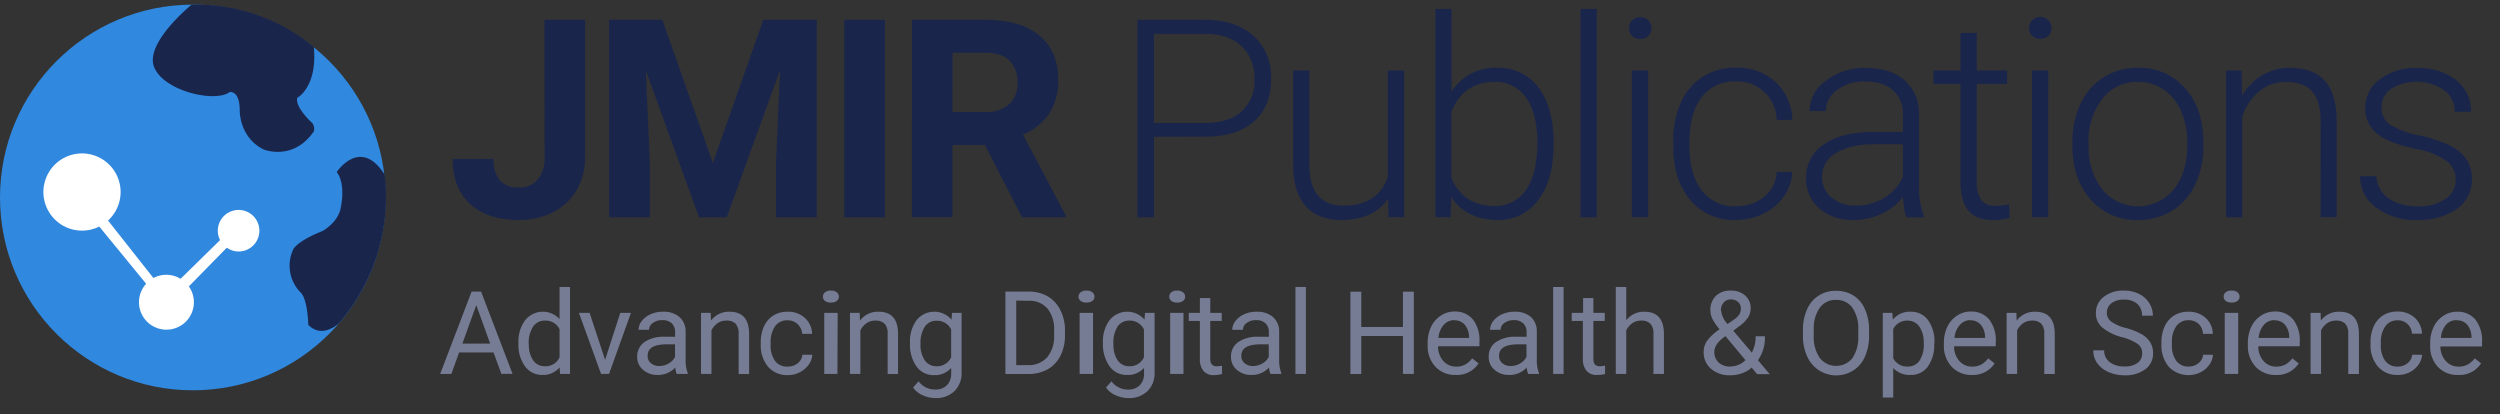
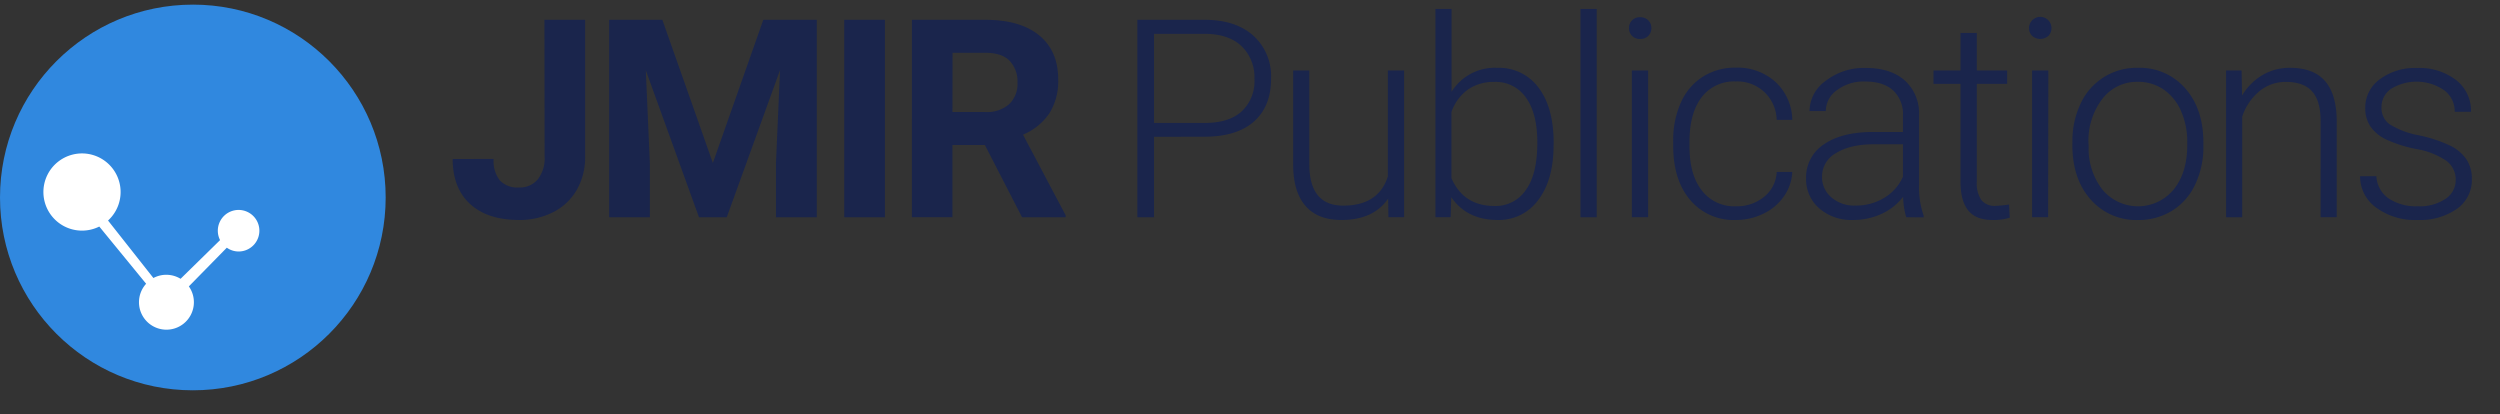
<svg xmlns="http://www.w3.org/2000/svg" width="157" height="26">
  <rect width="100%" height="100%" fill="#333333" stroke="none" />
  <g fill="none" fill-rule="evenodd">
    <path d="M12.11.29c6.689 0 12.11 5.423 12.11 12.111 0 6.689-5.421 12.11-12.11 12.11C5.422 24.512 0 19.09 0 12.402 0 5.713 5.422.291 12.11.291z" fill="#3088DF" />
    <path d="M14.983 15.794a1.28 1.28 0 01-.739-.239l-2.384 2.43a1.724 1.724 0 11-2.683-.165l-2.942-3.593a2.424 2.424 0 11.55-.378l2.849 3.61a1.718 1.718 0 011.706.05l2.48-2.43a1.305 1.305 0 111.163.715z" fill="#FFF" />
-     <path d="M21.305 20.28s-1.05 1.046-1.947.115v-.037s-.038-1.666-.524-2.035a2.401 2.401 0 01-.418-2.663s.194-.494 1.828-1.148c0 0 1.026-.547 1.163-1.515 0 0 .326-1.436-.262-2.192 0 0 1.492-2.25 3.015.172a12.134 12.134 0 01-2.855 9.302zm-1.7-12.556a.581.581 0 01.104.523c-1.293 1.89-3.14 1.145-3.14 1.145-1.546-.755-1.514-2.45-1.514-2.45 0-1.285-.628-1.163-.628-1.163-.895.686-4.136-.044-4.747-1.564-.61-1.52 2.355-3.924 2.355-3.924 2.794-.064 5.518.88 7.674 2.657.236 2.529-1.043 3.197-1.043 3.197-.143.605.939 1.579.939 1.579z" fill="#1A254C" />
    <g fill="#1A254C" fill-rule="nonzero">
      <path d="M34.192 1.244h2.555v8.584a4.11 4.11 0 01-.523 2.09 3.54 3.54 0 01-1.477 1.402 4.628 4.628 0 01-2.154.494c-1.314 0-2.336-.333-3.067-1-.73-.667-1.097-1.61-1.099-2.831H31c-.039.484.102.966.395 1.354.32.317.762.476 1.21.436.444.02.872-.166 1.162-.503.314-.408.468-.916.434-1.43l-.01-8.596zM41.596 1.244l3.172 8.992 3.168-8.992h3.358v12.399H48.73v-3.39l.256-5.85-3.346 9.24h-1.744l-3.34-9.23.255 5.84v3.39h-2.555v-12.4zM55.573 13.643h-2.555v-12.4h2.555zM61.849 9.105h-2.035v4.537h-2.547V1.244h4.608c1.465 0 2.595.327 3.39.98.794.653 1.191 1.575 1.191 2.767a3.82 3.82 0 01-.549 2.117 3.753 3.753 0 01-1.663 1.348l2.68 5.067v.12h-2.74l-2.335-4.538zm-2.035-2.07h2.061c.544.036 1.08-.14 1.497-.491.363-.353.555-.845.526-1.35a1.884 1.884 0 00-.497-1.38c-.331-.334-.843-.5-1.529-.5H59.82l-.006 3.72z" />
    </g>
    <g fill="#1A254C" fill-rule="nonzero">
      <path d="M72.474 8.593v5.05h-1.05V1.243h4.224c1.291 0 2.31.33 3.055.989a3.439 3.439 0 011.12 2.709c0 1.163-.36 2.06-1.079 2.695-.719.633-1.759.95-3.119.95l-3.151.006zm0-.872h3.174c1.018 0 1.793-.241 2.326-.724.556-.525.851-1.27.805-2.035a2.715 2.715 0 00-.8-2.055c-.532-.508-1.286-.768-2.261-.782h-3.244v5.596zM87.174 12.477c-.614.893-1.594 1.339-2.939 1.337-.982 0-1.73-.29-2.24-.872-.512-.582-.773-1.426-.783-2.532V4.427h1.012v5.87c0 1.744.71 2.616 2.13 2.616 1.477 0 2.412-.61 2.803-1.832V4.427h1.02v9.215h-.985l-.018-1.165zM97.564 9.13c0 1.437-.318 2.576-.954 3.42a3.05 3.05 0 01-2.563 1.264c-1.281 0-2.25-.477-2.907-1.43l-.041 1.258h-.954V.561h1.012v5.204a3.198 3.198 0 012.878-1.506 3.081 3.081 0 012.587 1.247c.63.831.946 1.988.948 3.47l-.006.155zm-1.02-.18c0-1.215-.237-2.153-.71-2.813a2.297 2.297 0 00-1.991-.992c-.59-.018-1.17.15-1.66.48-.48.353-.84.845-1.032 1.41v4.157c.512 1.163 1.415 1.744 2.71 1.744a2.285 2.285 0 001.97-1.017c.475-.655.713-1.645.713-2.968zM100.273 13.643h-1.02V.56h1.02zM102.302 1.767a.677.677 0 01.186-.485.669.669 0 01.512-.2.669.669 0 01.706.686.663.663 0 01-.706.677.674.674 0 01-.512-.195.669.669 0 01-.186-.483zm1.2 11.875h-1.022V4.427h1.023v9.215zM109.012 12.953a2.689 2.689 0 001.785-.601c.47-.382.754-.947.779-1.553h.98a2.907 2.907 0 01-.53 1.538 3.3 3.3 0 01-1.29 1.085 3.875 3.875 0 01-1.724.392 3.561 3.561 0 01-2.875-1.262c-.708-.84-1.06-1.97-1.059-3.39v-.304a5.724 5.724 0 01.477-2.41 3.677 3.677 0 011.367-1.62 3.78 3.78 0 012.08-.58 3.555 3.555 0 012.5.9 3.305 3.305 0 011.053 2.378h-.98a2.462 2.462 0 00-2.572-2.41 2.547 2.547 0 00-2.143.994c-.507.667-.761 1.598-.761 2.794v.29c0 1.175.254 2.092.761 2.75a2.558 2.558 0 002.152 1.01zM119.712 13.642a4.741 4.741 0 01-.195-1.284c-.36.467-.83.838-1.369 1.078a4.22 4.22 0 01-1.758.378 3.084 3.084 0 01-2.146-.733 2.41 2.41 0 01-.822-1.872 2.468 2.468 0 011.113-2.14c.748-.522 1.789-.783 3.122-.781h1.849v-1.05a2.012 2.012 0 00-.61-1.552c-.408-.378-.998-.567-1.777-.567a2.773 2.773 0 00-1.761.544c-.431.298-.691.787-.698 1.31h-1.023a2.363 2.363 0 011.023-1.9 3.922 3.922 0 012.512-.806c1.027 0 1.837.257 2.43.77.608.547.943 1.335.915 2.152v4.36c-.029.68.07 1.358.291 2v.102l-1.096-.009zm-3.197-.732a3.407 3.407 0 001.828-.494c.515-.31.92-.77 1.163-1.32V9.06h-1.823c-1.017 0-1.81.198-2.386.558a1.674 1.674 0 00-.873 1.486c-.009.494.205.967.582 1.287.417.357.954.542 1.503.518h.006zM124.142 2.07v2.357h1.907v.838h-1.907v6.145c-.03.4.067.8.277 1.142.227.27.573.41.924.375a6.62 6.62 0 00.826-.084l.043.829a3.413 3.413 0 01-1.09.142c-.7 0-1.206-.204-1.526-.61-.32-.407-.477-1.003-.477-1.791V5.265h-1.695v-.838h1.695V2.07h1.023zM127.422 1.767a.706.706 0 111.22.483.773.773 0 01-1.026 0 .669.669 0 01-.194-.483zm1.2 11.875h-1.006V4.427h1.02l-.014 9.215zM130.148 8.898a5.43 5.43 0 01.515-2.392 3.863 3.863 0 013.59-2.247 3.78 3.78 0 012.98 1.29c.76.86 1.14 2 1.14 3.419v.212a5.477 5.477 0 01-.515 2.407 3.849 3.849 0 01-1.454 1.648 3.977 3.977 0 01-2.137.582 3.794 3.794 0 01-2.976-1.29c-.764-.861-1.146-2-1.146-3.42l.003-.209zm1.02.291c-.04.976.264 1.936.858 2.712a2.907 2.907 0 004.48 0c.57-.705.854-1.637.854-2.796v-.198a4.735 4.735 0 00-.39-1.93 3.166 3.166 0 00-1.098-1.358 2.823 2.823 0 00-1.62-.48 2.73 2.73 0 00-2.223 1.067 4.331 4.331 0 00-.872 2.8l.012.183zM140.77 4.427l.032 1.576c.315-.536.761-.982 1.297-1.297.52-.3 1.111-.454 1.712-.447.986 0 1.721.278 2.204.834.482.556.726 1.39.732 2.503v6.046h-1.012V7.587c0-.823-.175-1.436-.526-1.837-.35-.401-.899-.603-1.645-.605a2.573 2.573 0 00-1.674.582c-.503.42-.876.973-1.079 1.596v6.32h-1.012V4.426h.971zM154.218 11.302a1.453 1.453 0 00-.608-1.218 4.712 4.712 0 00-1.837-.72 8.273 8.273 0 01-1.904-.597 2.512 2.512 0 01-1.003-.822 2.035 2.035 0 01-.328-1.163 2.198 2.198 0 01.91-1.802 3.686 3.686 0 012.325-.71 3.78 3.78 0 012.474.762c.608.478.954 1.215.933 1.988h-1.023a1.648 1.648 0 00-.669-1.357 3.064 3.064 0 00-3.32-.09 1.38 1.38 0 00-.61 1.162c-.02.42.172.82.509 1.07.567.345 1.193.58 1.846.695.695.14 1.37.366 2.011.672.4.2.741.5.992.872.22.363.33.782.317 1.206.02.74-.333 1.442-.94 1.866a4.03 4.03 0 01-2.459.698 4.113 4.113 0 01-2.616-.78 2.398 2.398 0 01-1.003-1.97h1.023a1.78 1.78 0 00.762 1.392 3.087 3.087 0 001.834.497 2.907 2.907 0 001.727-.453c.412-.259.66-.712.657-1.198z" />
    </g>
    <g fill="#767C94" fill-rule="nonzero">
-       <path d="M30.994 22.134h-2.163l-.485 1.351h-.704l1.974-5.171h.596l1.977 5.166h-.7l-.495-1.346zm-1.956-.556h1.744l-.872-2.418-.872 2.418zM32.558 21.535a2.247 2.247 0 01.419-1.422 1.422 1.422 0 012.163-.075v-2.015h.657v5.462h-.623l-.032-.41c-.27.316-.671.49-1.087.472A1.314 1.314 0 0132.968 23a2.282 2.282 0 01-.41-1.416v-.05zm.654.075c-.02.36.074.718.27 1.02.17.242.45.38.745.37a.956.956 0 00.913-.561v-1.762a.96.96 0 00-.905-.543.872.872 0 00-.752.372 1.87 1.87 0 00-.28 1.104h.01zM38 22.596l.953-2.948h.672l-1.378 3.837h-.5l-1.39-3.837h.67zM42.497 23.485c-.05-.129-.08-.265-.09-.404a1.47 1.47 0 01-1.093.466 1.355 1.355 0 01-.933-.323 1.04 1.04 0 01-.364-.814 1.081 1.081 0 01.457-.93c.382-.243.83-.359 1.282-.332h.64v-.29a.744.744 0 00-.207-.55.826.826 0 00-.608-.203.945.945 0 00-.581.177.523.523 0 00-.238.43h-.66a.898.898 0 01.203-.555c.146-.187.337-.333.555-.424.242-.107.504-.16.768-.157.376-.022.746.096 1.04.331.257.234.4.568.39.916v1.767a2.16 2.16 0 00.134.84v.055h-.695zm-1.087-.5c.205 0 .405-.055.581-.16a.936.936 0 00.401-.415v-.785h-.514c-.804 0-1.206.234-1.206.703a.581.581 0 00.206.483.79.79 0 00.532.174zM44.628 19.648l.023.483c.275-.363.708-.57 1.163-.555.812 0 1.222.458 1.23 1.375v2.534h-.657v-2.54a.898.898 0 00-.19-.614.773.773 0 00-.58-.197.948.948 0 00-.562.168c-.16.116-.289.27-.375.448v2.735h-.657v-3.837h.605zM49.485 23.02c.224.005.441-.07.614-.212a.747.747 0 00.29-.532h.623a1.183 1.183 0 01-.227.628 1.61 1.61 0 01-1.3.654c-.473.021-.93-.17-1.247-.523a2.087 2.087 0 01-.462-1.433v-.11a2.326 2.326 0 01.204-.998c.125-.277.326-.512.581-.677.274-.166.59-.25.91-.241.394-.013.777.125 1.073.386.284.258.449.622.456 1.006h-.622a.901.901 0 00-.29-.613.872.872 0 00-.626-.239.916.916 0 00-.776.36c-.208.306-.31.672-.29 1.041v.125c-.023.361.073.72.273 1.02a.93.93 0 00.816.358zM51.68 18.628a.337.337 0 01.127-.268.531.531 0 01.373-.11.545.545 0 01.373.11c.085.073.13.17.127.268a.332.332 0 01-.127.267.58.58 0 01-.373.105.562.562 0 01-.373-.105.332.332 0 01-.127-.267zm.91 4.857h-.828v-3.837h.843l-.015 3.837zM53.988 19.648l.02.483c.275-.363.709-.57 1.164-.555.812 0 1.22.458 1.226 1.375v2.534h-.654v-2.54a.872.872 0 00-.192-.614.762.762 0 00-.581-.197.942.942 0 00-.561.168 1.177 1.177 0 00-.378.448v2.735h-.654v-3.837h.61zM57.148 21.535a2.253 2.253 0 01.41-1.427 1.43 1.43 0 012.198-.035l.032-.425h.599v3.747c.02.432-.14.853-.442 1.163a1.63 1.63 0 01-1.18.442c-.281 0-.559-.06-.814-.177a1.384 1.384 0 01-.608-.486l.343-.392c.243.327.627.52 1.035.517.276.016.546-.081.747-.27.188-.207.284-.48.267-.759v-.328a1.352 1.352 0 01-1.075.453 1.302 1.302 0 01-1.102-.543 2.36 2.36 0 01-.41-1.48zm.66.075c-.02.36.074.717.268 1.02.17.242.45.38.744.37a.962.962 0 00.913-.564v-1.744a.97.97 0 00-.905-.55.872.872 0 00-.75.373 1.87 1.87 0 00-.27 1.095zM63.14 23.485v-5.171h1.453c.416-.012.828.089 1.192.29.349.205.63.508.805.873.196.392.296.826.29 1.264v.329c.009.444-.091.884-.29 1.282a1.985 1.985 0 01-.805.846 2.494 2.494 0 01-1.218.29l-1.427-.003zm.68-4.607v4.052h.715c.461.026.91-.154 1.227-.491.313-.395.468-.892.436-1.395v-.291a2.055 2.055 0 00-.413-1.37 1.453 1.453 0 00-1.163-.493l-.802-.012zM67.733 18.628a.337.337 0 01.126-.268.531.531 0 01.373-.11.545.545 0 01.373.11c.085.073.13.17.127.268a.332.332 0 01-.127.267.58.58 0 01-.373.105.562.562 0 01-.373-.105.332.332 0 01-.126-.267zm.91 4.857H67.8v-3.837h.843v3.837zM69.265 21.535a2.235 2.235 0 01.415-1.427 1.427 1.427 0 012.195-.035l.032-.425h.602v3.747c.02.432-.14.853-.442 1.163-.321.3-.75.46-1.19.442-.279 0-.556-.06-.81-.177a1.384 1.384 0 01-.608-.486l.34-.392c.243.327.626.52 1.032.52.276.017.546-.081.747-.27.19-.206.286-.48.268-.759v-.331a1.346 1.346 0 01-1.073.442c-.431.01-.84-.194-1.093-.544a2.38 2.38 0 01-.415-1.468zm.66.075c-.021.36.071.717.264 1.02.17.24.448.38.741.37a.96.96 0 00.91-.564v-1.744a.968.968 0 00-.91-.558.872.872 0 00-.747.372 1.87 1.87 0 00-.259 1.104zM73.427 18.628a.35.35 0 01.127-.268.528.528 0 01.371-.11.537.537 0 01.372.11.341.341 0 01.13.268.323.323 0 01-.142.276.54.54 0 01-.36.096.559.559 0 01-.371-.105.345.345 0 01-.127-.267zm.896 4.857h-.836v-3.837h.836v3.837zM76.006 18.718v.93h.718v.506h-.718v2.384a.53.53 0 00.096.346.401.401 0 00.325.116c.107-.002.213-.014.317-.035v.523a1.939 1.939 0 01-.503.07.826.826 0 01-.665-.267 1.142 1.142 0 01-.224-.756v-2.38h-.698v-.507h.698v-.93h.654zM79.788 23.485a1.352 1.352 0 01-.093-.404c-.282.304-.68.473-1.093.466a1.346 1.346 0 01-.93-.323 1.03 1.03 0 01-.364-.814 1.087 1.087 0 01.454-.93 2.16 2.16 0 011.285-.332h.636v-.29a.741.741 0 00-.203-.55.828.828 0 00-.608-.203.953.953 0 00-.581.177.526.526 0 00-.236.43h-.671a.901.901 0 01.206-.555c.144-.187.335-.333.552-.424.242-.107.504-.16.768-.157.373-.02.74.097 1.032.331.256.234.399.568.39.916v1.767c-.011.286.035.572.136.84v.055h-.68zm-1.09-.5c.204 0 .405-.056.581-.16a.945.945 0 00.398-.415v-.785h-.514c-.803 0-1.207.235-1.207.703a.581.581 0 00.207.483.79.79 0 00.535.174zM82.011 23.485h-.657v-5.462h.657zM88.788 23.485h-.684V21.1h-2.616v2.386h-.683v-5.17h.683v2.22h2.616v-2.22h.684zM91.416 23.547c-.478.017-.94-.17-1.27-.515a1.898 1.898 0 01-.489-1.37v-.121a2.308 2.308 0 01.218-1.02c.134-.287.345-.53.61-.701.252-.168.547-.257.85-.256.442-.021.87.16 1.162.494.3.407.447.908.413 1.413v.273H90.31c-.01.341.11.674.334.93.204.23.499.357.806.35.202.004.403-.044.581-.14.163-.098.307-.226.421-.378l.402.314c-.315.482-.864.76-1.44.727zm-.082-3.442a.872.872 0 00-.665.29 1.422 1.422 0 00-.335.826h1.925v-.05a1.265 1.265 0 00-.27-.776.826.826 0 00-.655-.279v-.011zM95.97 23.485a1.352 1.352 0 01-.092-.404c-.282.304-.68.473-1.093.466a1.346 1.346 0 01-.93-.323 1.03 1.03 0 01-.364-.814 1.081 1.081 0 01.457-.93c.381-.243.83-.36 1.282-.332h.64v-.29a.744.744 0 00-.207-.55.826.826 0 00-.608-.203.962.962 0 00-.581.177.526.526 0 00-.236.43h-.66a.898.898 0 01.204-.555c.145-.186.335-.332.552-.424.243-.107.506-.16.77-.157.376-.022.746.096 1.038.331.25.238.384.572.37.916v1.767c-.011.286.035.572.136.84v.055h-.677zm-1.09-.5c.205 0 .406-.056.582-.16a.968.968 0 00.401-.415v-.785h-.514c-.804 0-1.207.234-1.207.703a.581.581 0 00.204.483.794.794 0 00.535.174zM98.194 23.485h-.656v-5.462h.656zM100.064 18.718v.93h.715v.506h-.715v2.384a.547.547 0 00.093.346c.086.086.207.129.328.116.105-.004.21-.018.312-.04v.528a1.922 1.922 0 01-.506.059.817.817 0 01-.663-.268 1.128 1.128 0 01-.224-.756v-2.369h-.7v-.506h.715v-.93h.645zM102.13 20.11a1.398 1.398 0 011.135-.534c.81 0 1.22.458 1.23 1.375v2.534h-.658v-2.54a.872.872 0 00-.192-.614.762.762 0 00-.581-.197.948.948 0 00-.561.168c-.16.116-.289.27-.375.448v2.735h-.657v-5.462h.657l.003 2.087zM106.991 22.093c0-.243.071-.481.207-.683.22-.287.489-.534.793-.73a3.25 3.25 0 01-.459-.674 1.192 1.192 0 01-.12-.506 1.224 1.224 0 01.35-.924c.263-.233.608-.35.959-.326.32-.011.63.099.872.308.227.197.355.484.349.785.002.205-.052.406-.157.581a2.099 2.099 0 01-.552.556l-.381.29 1.163 1.375c.162-.317.245-.67.24-1.026h.582a2.48 2.48 0 01-.436 1.503l.736.872h-.788l-.343-.407a1.78 1.78 0 01-.616.358 2.18 2.18 0 01-.718.122 1.767 1.767 0 01-1.213-.401 1.337 1.337 0 01-.468-1.073zm1.672.922c.357-.003.699-.145.953-.396l-1.258-1.509-.117.085c-.387.29-.581.59-.581.898a.872.872 0 00.27.672c.203.175.465.267.733.255v-.005zm-.582-3.538c.035.328.179.634.407.872l.419-.29c.132-.085.245-.196.331-.326a.741.741 0 00.088-.373.5.5 0 00-.178-.395.637.637 0 00-.447-.16.581.581 0 00-.46.198.733.733 0 00-.171.474h.011zM117.378 21.07c.009.45-.078.899-.256 1.314-.147.357-.4.661-.724.872a1.994 1.994 0 01-2.907-.872 3.017 3.017 0 01-.267-1.285v-.355a3.13 3.13 0 01.259-1.317 1.913 1.913 0 011.816-1.162c.385-.011.765.09 1.093.29.326.21.58.514.73.872.18.419.266.87.256 1.326v.317zm-.677-.335a2.326 2.326 0 00-.37-1.41 1.215 1.215 0 00-1.032-.49c-.4-.016-.78.168-1.017.49-.27.403-.403.882-.38 1.367v.378c-.028.495.103.986.374 1.4a1.311 1.311 0 002.052.027c.266-.409.396-.89.373-1.378v-.384zM121.468 21.61c.025.502-.116.997-.401 1.41a1.285 1.285 0 01-1.084.527 1.407 1.407 0 01-1.088-.434v1.85h-.657v-5.315h.6l.034.425c.27-.334.684-.518 1.113-.497.429-.016.837.18 1.093.523.294.425.436.937.405 1.453l-.015.058zm-.657-.075a1.712 1.712 0 00-.276-1.026.895.895 0 00-.768-.375.962.962 0 00-.872.529v1.834c.173.335.525.54.902.523a.872.872 0 00.75-.372c.203-.334.295-.723.264-1.113zM123.837 23.547c-.477.017-.94-.17-1.27-.515a1.898 1.898 0 01-.491-1.37v-.121a2.308 2.308 0 01.218-1.02 1.71 1.71 0 01.61-.701c.252-.168.549-.257.852-.256.442-.021.87.16 1.163.494.301.407.448.908.415 1.413v.273h-2.616c-.01.34.11.672.331.93.205.23.501.357.809.35.202.004.403-.044.581-.14.163-.099.306-.227.421-.378l.402.314a1.613 1.613 0 01-1.425.727zm-.081-3.442a.872.872 0 00-.669.29c-.202.23-.324.52-.346.826h1.922v-.05a1.23 1.23 0 00-.27-.776.82.82 0 00-.652-.279l.015-.011zM126.628 19.648l.02.483c.275-.363.708-.57 1.163-.555.812 0 1.221.458 1.227 1.375v2.534h-.657v-2.54a.872.872 0 00-.19-.614.767.767 0 00-.58-.197.939.939 0 00-.559.168 1.177 1.177 0 00-.378.448v2.735h-.657v-3.837h.61zM133.297 21.183a3.212 3.212 0 01-1.277-.619 1.163 1.163 0 01-.398-.907 1.247 1.247 0 01.486-1.009c.363-.278.813-.42 1.27-.398.327-.007.652.063.948.203.265.13.489.331.645.582.151.236.23.51.23.79h-.684a.945.945 0 00-.29-.738 1.206 1.206 0 00-.84-.27 1.244 1.244 0 00-.788.224.744.744 0 00-.29.616c0 .211.1.41.27.535.275.19.583.326.91.401.351.089.69.222 1.008.398.219.123.403.298.538.509.122.207.184.445.177.686.012.396-.172.772-.491 1.006a2.093 2.093 0 01-1.308.378 2.47 2.47 0 01-.994-.204 1.677 1.677 0 01-.713-.56 1.363 1.363 0 01-.25-.806h.686a.892.892 0 00.346.741c.269.193.595.288.925.27.292.02.582-.057.825-.22a.712.712 0 00.291-.6.703.703 0 00-.264-.58 3.163 3.163 0 00-.968-.428zM137.45 23.02a.948.948 0 00.614-.212.759.759 0 00.29-.532h.62a1.183 1.183 0 01-.227.628 1.491 1.491 0 01-.558.477 1.71 1.71 0 01-1.988-.346 2.087 2.087 0 01-.463-1.433v-.11a2.326 2.326 0 01.207-.998c.124-.277.326-.512.581-.677.274-.165.59-.249.91-.241.395-.012.779.126 1.076.386.284.258.449.622.453 1.006h-.62a.913.913 0 00-.264-.62.872.872 0 00-.628-.238.916.916 0 00-.773.36 1.669 1.669 0 00-.285 1.042v.125c-.023.36.073.72.274 1.02a.924.924 0 00.782.363zM139.645 18.628a.344.344 0 01.124-.268.544.544 0 01.374-.11.549.549 0 01.375.11.344.344 0 010 .535.585.585 0 01-.375.105.575.575 0 01-.374-.105.34.34 0 01-.124-.267zm.914 4.857h-.846v-3.837h.846v3.837zM142.924 23.547c-.477.017-.94-.17-1.27-.515a1.898 1.898 0 01-.488-1.37v-.121a2.308 2.308 0 01.218-1.02c.134-.287.345-.53.61-.701.251-.168.547-.257.849-.256.443-.024.872.159 1.163.494.303.406.45.907.416 1.413v.273h-2.6c-.01.34.107.673.33.93.203.23.498.358.804.35.203.004.403-.044.582-.14.163-.098.306-.226.421-.378l.401.314a1.608 1.608 0 01-1.436.727zm-.081-3.442a.872.872 0 00-.666.29 1.401 1.401 0 00-.334.826h1.922v-.05a1.247 1.247 0 00-.268-.776.826.826 0 00-.654-.279v-.011zM145.73 19.648l.02.483c.274-.363.708-.57 1.163-.555.812 0 1.22.458 1.227 1.375v2.534h-.67v-2.54a.872.872 0 00-.188-.614.765.765 0 00-.581-.197.942.942 0 00-.561.168 1.177 1.177 0 00-.378.448v2.735h-.657v-3.837h.625zM150.581 23.02a.942.942 0 00.614-.212.759.759 0 00.29-.532h.623a1.212 1.212 0 01-.23.628 1.491 1.491 0 01-.558.477c-.23.113-.483.17-.739.166-.473.02-.93-.171-1.247-.524a2.073 2.073 0 01-.465-1.433v-.11a2.326 2.326 0 01.207-.997c.124-.277.326-.513.581-.678.274-.164.59-.248.91-.241a1.55 1.55 0 011.075.387c.285.258.45.622.457 1.005h-.622a.913.913 0 00-.291-.613.872.872 0 00-.605-.227.916.916 0 00-.773.36c-.208.306-.31.672-.29 1.041v.125c-.024.361.072.72.273 1.02a.924.924 0 00.79.358zM154.36 23.547c-.477.017-.94-.17-1.27-.515a1.887 1.887 0 01-.474-1.358v-.122a2.308 2.308 0 01.218-1.02c.134-.286.346-.529.61-.7a1.52 1.52 0 01.85-.256c.442-.022.87.16 1.162.494.302.407.45.907.416 1.413v.273h-2.616c-.005.338.118.666.343.918.205.23.5.357.808.35.203.004.403-.044.581-.14.165-.098.309-.226.425-.378l.401.31a1.613 1.613 0 01-1.454.73zm-.084-3.442a.872.872 0 00-.666.29 1.422 1.422 0 00-.322.826h1.924v-.05a1.265 1.265 0 00-.27-.776.823.823 0 00-.654-.279l-.012-.011z" />
-     </g>
+       </g>
  </g>
</svg>